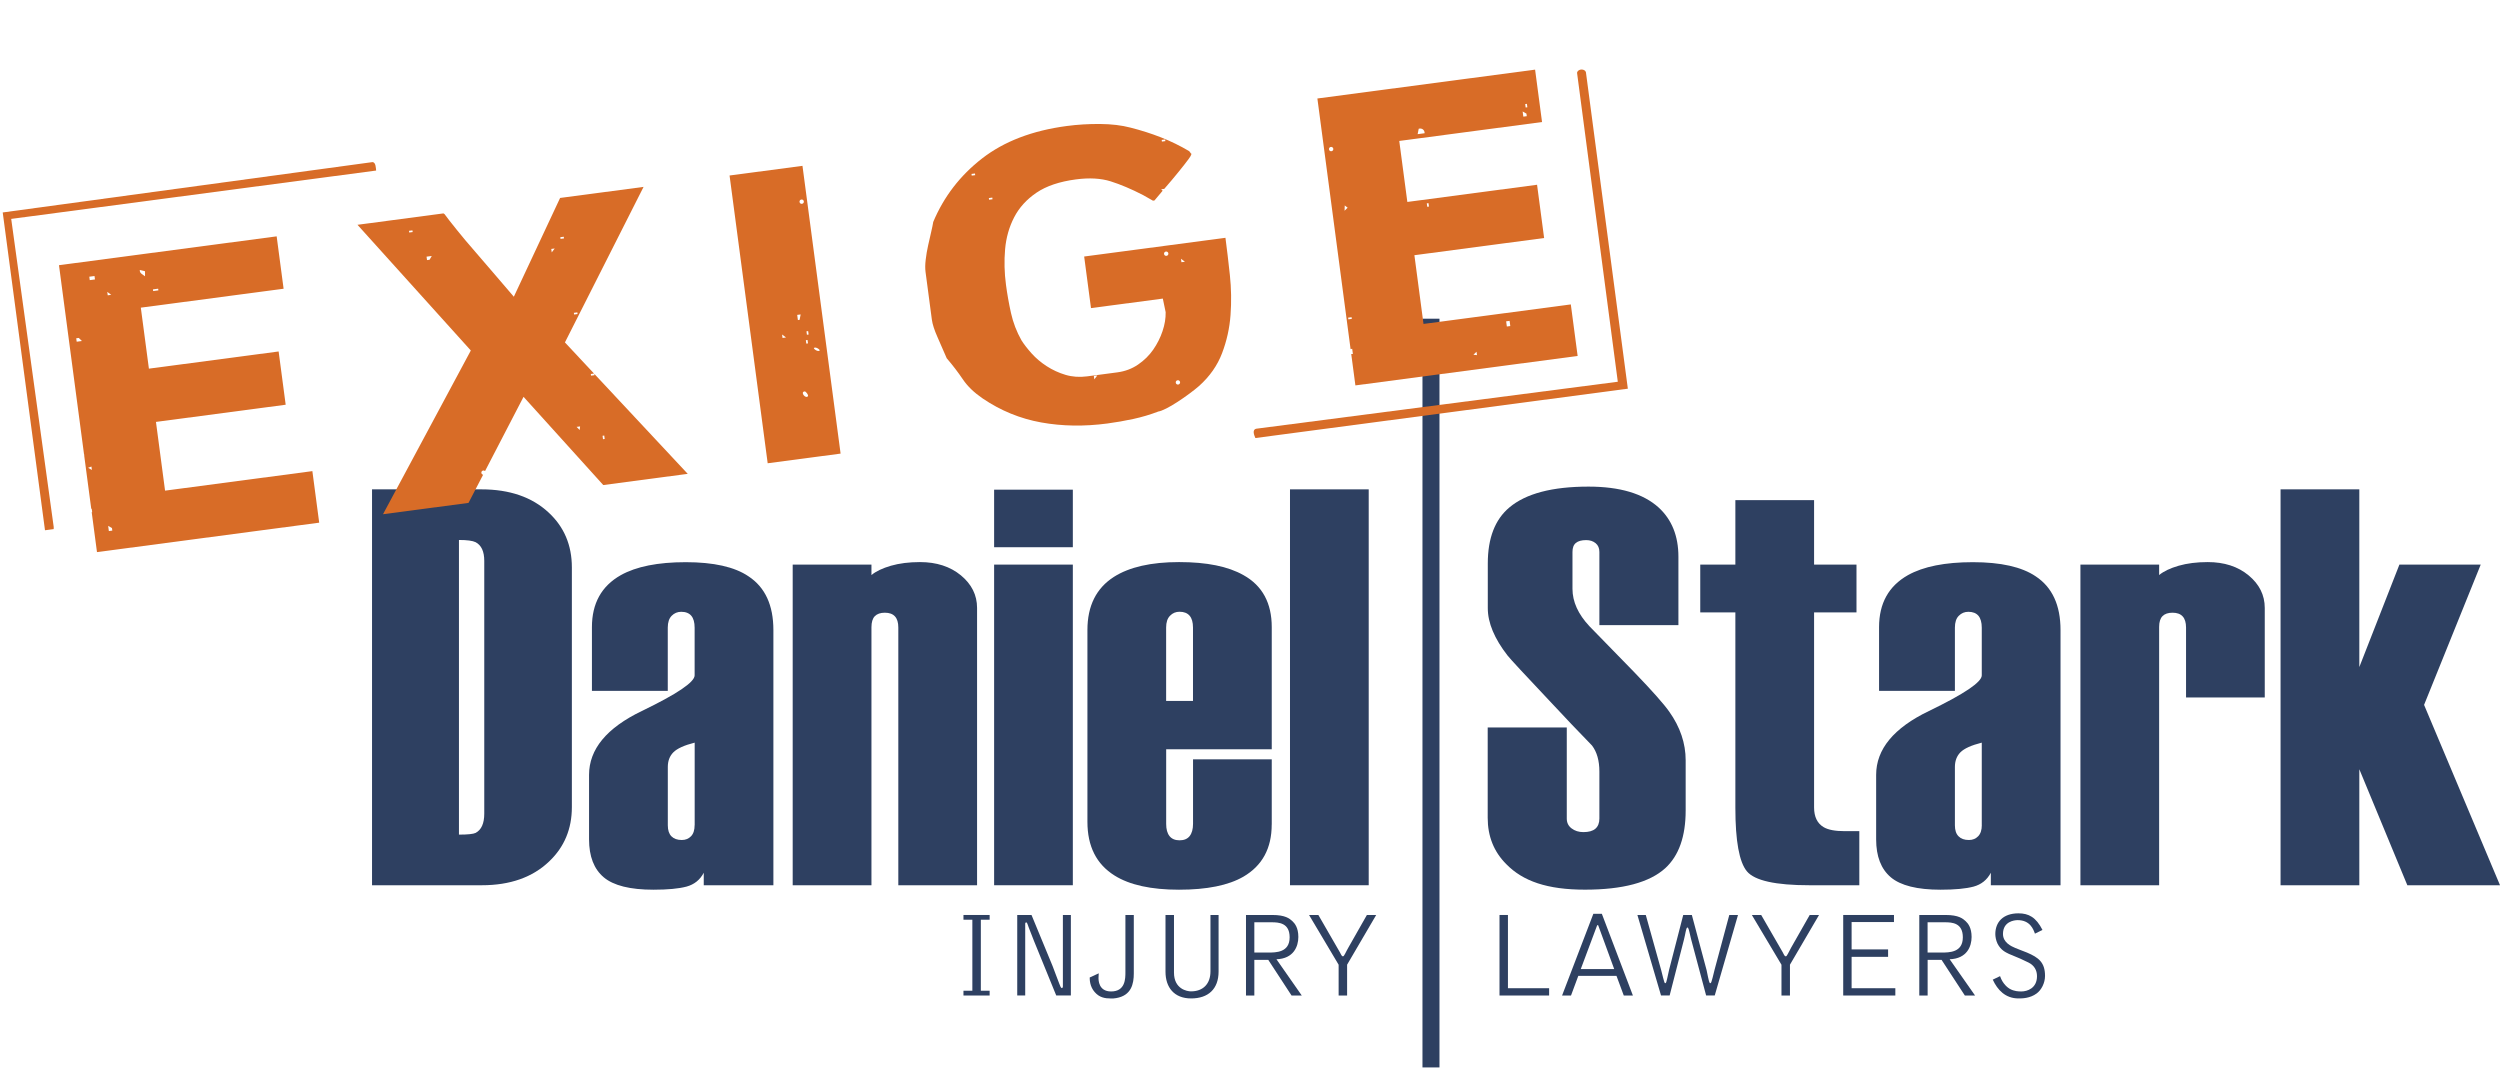
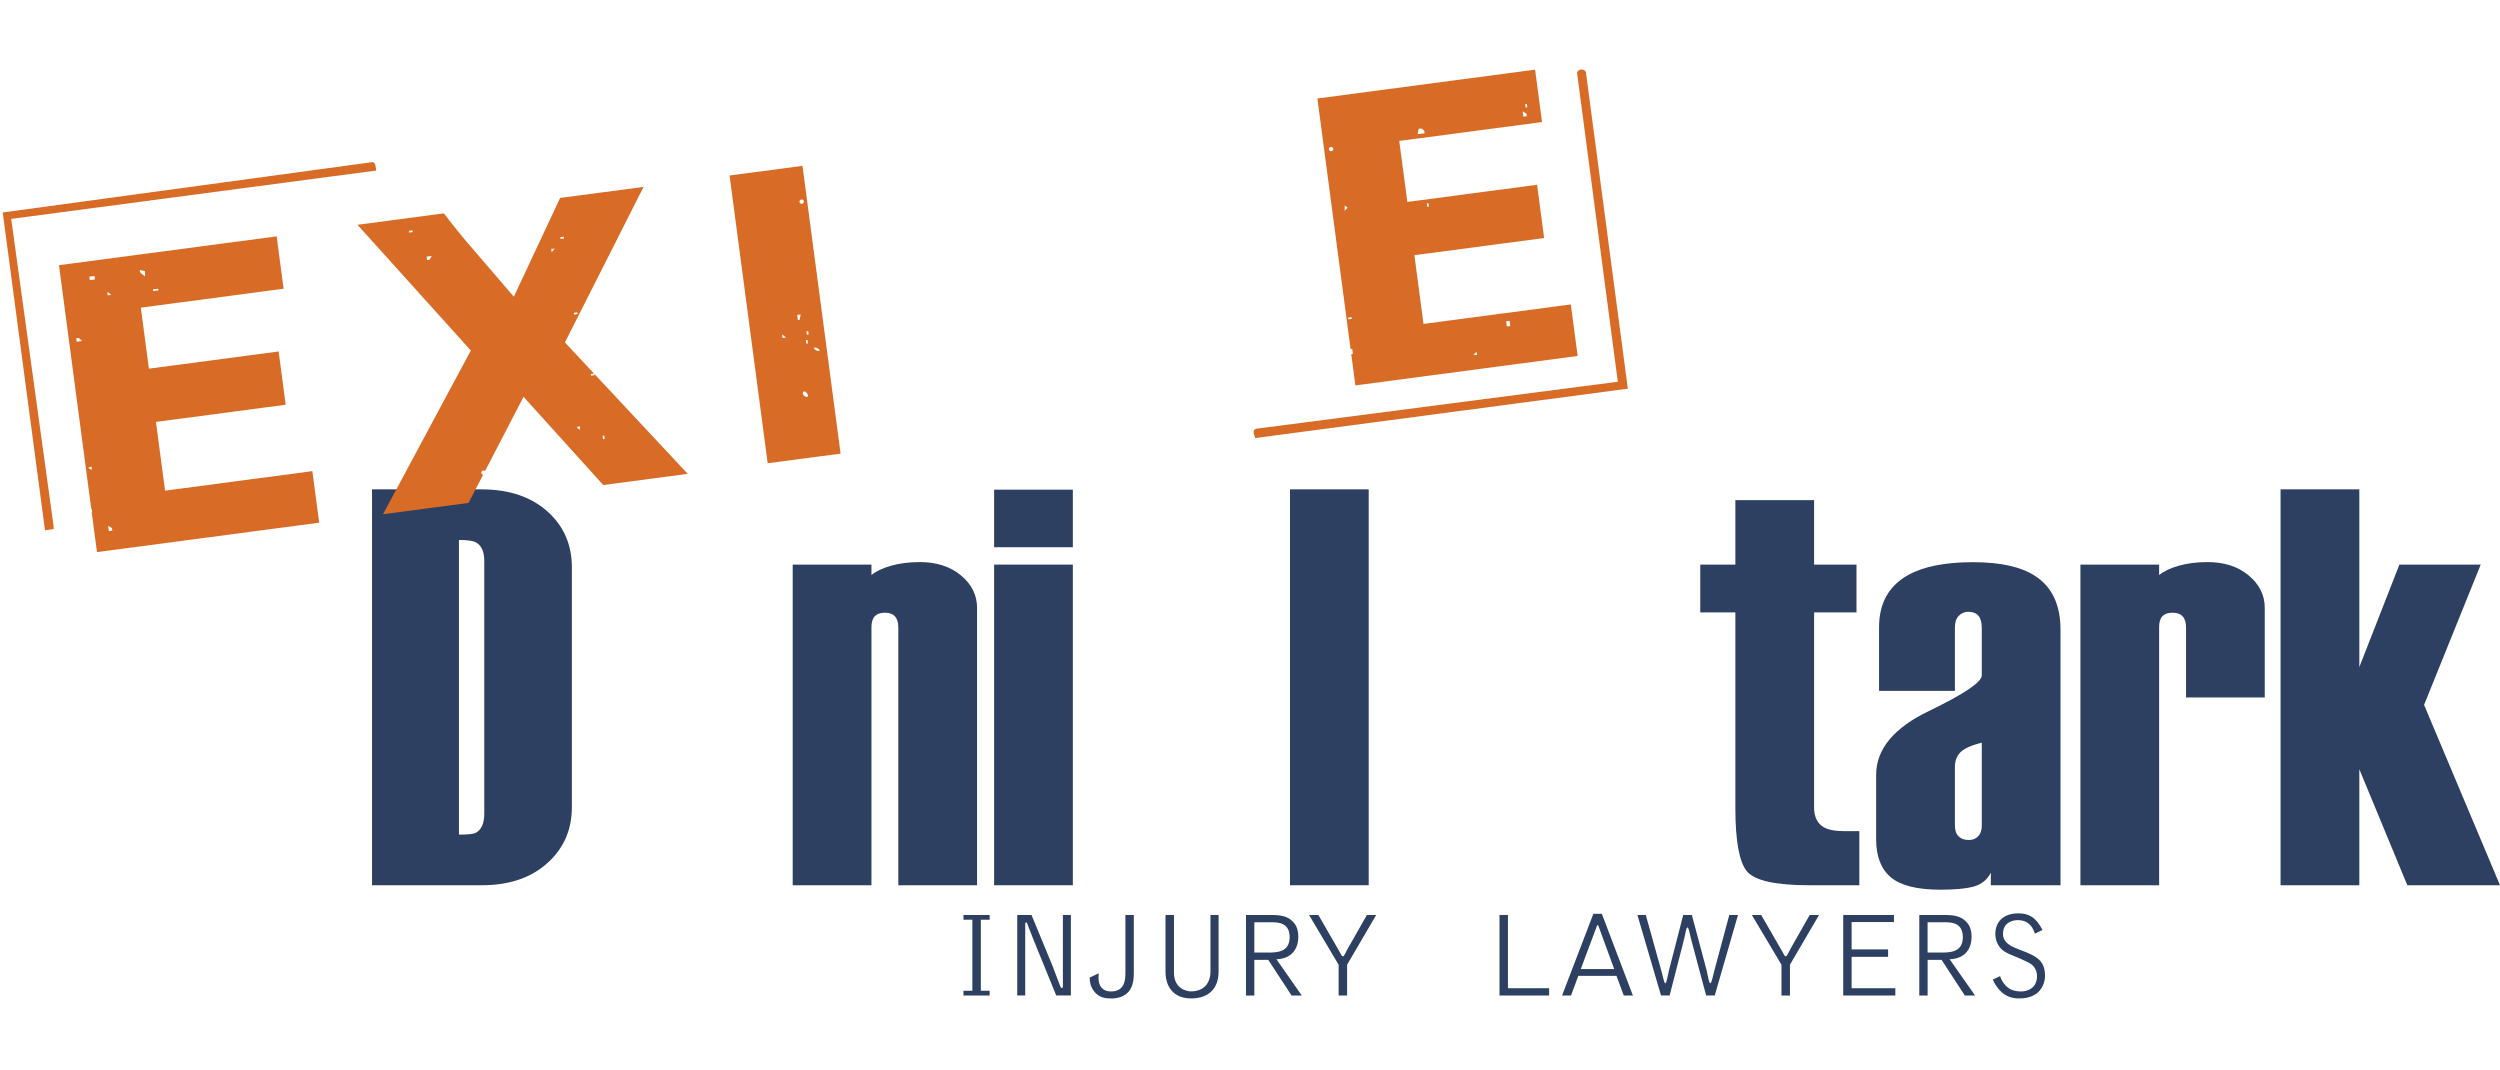
<svg xmlns="http://www.w3.org/2000/svg" width="661" height="283" viewBox="0 0 661 283" fill="none">
  <path d="M272.731 241.92L278.302 255.413C278.808 256.667 279.52 258.74 280.038 259.995C280.267 260.537 280.46 261.249 280.774 261.249C280.87 261.249 281.027 261.092 281.027 260.766V241.92H283.137V263.202H279.266L273.37 248.745C272.695 247.081 272.635 246.924 272.032 245.32C271.682 244.38 271.586 243.885 271.332 243.885C271.164 243.885 271.067 244.042 271.067 244.175V263.202H268.957V241.92H272.743H272.731Z" fill="#2E4061" />
  <path d="M290.505 257.354C290.468 257.764 290.444 258.15 290.444 258.56C290.444 259.102 290.444 262.141 293.772 262.141C297.558 262.141 297.558 258.74 297.558 257.052V241.92H299.777V257.366C299.777 260.091 299.162 263.226 295.099 263.901C294.58 263.998 294.23 263.998 293.748 263.998C292.12 263.998 290.685 263.744 289.431 262.298C288.153 260.851 288.117 259.09 288.117 258.451L290.517 257.342L290.505 257.354Z" fill="#2E4061" />
  <path d="M310.401 241.92V257.149C310.401 261.538 313.898 262.117 314.898 262.117C318.106 262.117 320.047 260.127 320.047 256.835V241.932H322.193V256.872C322.193 261.526 319.432 263.986 314.923 263.986C310.413 263.986 308.158 261.031 308.158 256.932V241.932H310.401V241.92Z" fill="#2E4061" />
  <path d="M329.439 241.92H336.397C339.857 241.92 340.991 242.885 341.714 243.56C342.329 244.139 343.282 245.26 343.282 247.732C343.282 250.204 342.064 253.471 337.494 253.628L344.186 263.214H341.485L335.336 253.797H331.646V263.214H329.439V241.932V241.92ZM335.239 251.856C337.386 251.856 340.979 251.856 340.979 247.828C340.979 244.042 338.181 243.849 336.192 243.849H331.646V251.856H335.239Z" fill="#2E4061" />
  <path d="M356.175 263.214H353.933V255.075L346.119 241.932H348.579L354.222 251.711C354.584 252.314 354.704 252.856 355.09 252.856C355.416 252.856 355.789 251.771 356.501 250.553L361.408 241.92H363.868L356.175 255.063V263.202V263.214Z" fill="#2E4061" />
  <path d="M398.699 261.285H409.588V263.214H396.469V241.92H398.699V261.285Z" fill="#2E4061" />
  <path d="M413.012 263.213L421.284 241.605H423.526L431.738 263.213H429.326L427.397 258.016H417.305L415.375 263.213H413H413.012ZM426.794 256.219L422.574 244.68C422.55 244.62 422.514 244.596 422.417 244.596C422.309 244.596 422.284 244.68 422.248 244.753L417.956 256.219H426.806H426.794Z" fill="#2E4061" />
  <path d="M457.224 241.92H459.527L453.378 263.202H451.099L447.12 248.298C446.734 246.852 446.613 245.742 446.288 245.26H446.059C445.745 245.622 445.649 246.827 445.239 248.431L441.453 263.202H439.174L432.928 241.92H435.146L439.246 256.606C439.439 257.306 440.018 259.934 440.211 259.934H440.391C440.621 259.934 440.982 257.752 441.32 256.377L445.046 241.92H447.325L451.231 256.534C451.424 257.209 451.738 259.5 452.087 259.934H452.292C452.546 259.934 453.088 257.269 453.354 256.317L457.224 241.92Z" fill="#2E4061" />
-   <path d="M473.264 263.214H471.021V255.075L463.195 241.932H465.667L471.31 251.711C471.66 252.314 471.793 252.856 472.178 252.856C472.492 252.856 472.878 251.771 473.577 250.553L478.485 241.92H480.956L473.264 255.063V263.202V263.214Z" fill="#2E4061" />
+   <path d="M473.264 263.214H471.021V255.075L463.195 241.932H465.667L471.31 251.711C471.66 252.314 471.793 252.856 472.178 252.856C472.492 252.856 472.878 251.771 473.577 250.553L478.485 241.92H480.956L473.264 255.063V263.214Z" fill="#2E4061" />
  <path d="M487.346 241.92H500.766V243.789H489.564V251.024H499.211V252.989H489.564V261.285H501.128V263.214H487.346V241.92Z" fill="#2E4061" />
  <path d="M507.447 241.92H514.405C517.877 241.92 518.987 242.885 519.722 243.56C520.337 244.139 521.29 245.26 521.29 247.732C521.29 250.204 520.084 253.471 515.49 253.628L522.206 263.214H519.505L513.356 253.797H509.666V263.214H507.459V241.932L507.447 241.92ZM513.247 251.856C515.393 251.856 518.974 251.856 518.974 247.828C518.974 244.042 516.201 243.849 514.212 243.849H509.654V251.856H513.247Z" fill="#2E4061" />
  <path d="M538.04 246.864C537.63 245.707 536.762 243.283 533.47 243.283C532.578 243.283 529.588 243.633 529.588 246.936C529.588 249.239 531.794 250.192 532.855 250.65C533.699 251.012 535.11 251.518 535.93 251.856C539.029 253.17 540.705 254.485 540.705 258.018C540.705 259.947 539.716 261.78 538.486 262.672C536.726 263.986 534.58 263.986 533.711 263.986C530.215 263.986 528.141 261.743 526.887 259.018L528.816 258.09C529.515 260.2 530.926 261.189 531.372 261.442C532.566 262.117 533.723 262.141 534.447 262.141C535.99 262.141 538.583 261.309 538.583 258.102C538.583 256.534 537.847 255.232 536.316 254.485L535.243 253.978C533.94 253.303 532.53 252.833 531.179 252.218C530.251 251.772 529.009 251.205 528.141 249.493C527.719 248.625 527.562 247.6 527.562 246.973C527.562 243.826 529.588 241.486 533.687 241.486C536.364 241.486 538.33 242.511 540.03 245.875L538.028 246.864H538.04Z" fill="#2E4061" />
  <path d="M151.202 213.391C151.202 219.179 149.201 223.954 145.21 227.752C140.821 231.96 134.876 234.058 127.4 234.058H98.365V129.385H127.256C134.743 129.385 140.676 131.435 145.065 135.522C149.152 139.308 151.202 144.143 151.202 150.028V213.391ZM128.039 215.127V148.303C128.039 145.795 127.28 144.168 125.76 143.36C124.953 142.962 123.482 142.769 121.347 142.769V220.674C123.687 220.674 125.146 220.517 125.76 220.216C127.28 219.408 128.039 217.72 128.039 215.115" fill="#2E4061" />
-   <path d="M204.496 234.057H186.071V230.753C185.083 232.647 183.551 233.864 181.514 234.419C179.476 234.962 176.558 235.239 172.772 235.239C166.598 235.239 162.221 234.142 159.629 231.959C157.036 229.765 155.746 226.425 155.746 221.927V204.878C155.746 198.101 160.4 192.458 169.709 187.985C179.018 183.487 183.66 180.352 183.66 178.568V165.967C183.66 164.556 183.37 163.507 182.78 162.808C182.189 162.109 181.296 161.759 180.115 161.759C179.126 161.759 178.282 162.109 177.595 162.808C176.907 163.495 176.558 164.544 176.558 165.943V182.667H156.506V165.81C156.506 159.54 159.038 154.958 164.126 152.077C168.214 149.786 173.941 148.64 181.309 148.64C188.676 148.64 194.222 149.882 197.9 152.378C202.289 155.26 204.484 159.999 204.484 166.594V234.069L204.496 234.057ZM183.672 218.177V196.353C180.911 197.052 179.042 197.908 178.053 198.897C177.052 199.898 176.57 201.2 176.57 202.792V218.213C176.57 219.516 176.895 220.48 177.522 221.119C178.174 221.77 179.078 222.096 180.259 222.096C181.26 222.096 182.068 221.77 182.707 221.107C183.346 220.444 183.66 219.467 183.66 218.153" fill="#2E4061" />
  <path d="M258.337 234.057H237.514V165.894C237.514 163.302 236.332 162 233.957 162C232.775 162 231.895 162.313 231.292 162.928C230.701 163.543 230.412 164.52 230.412 165.846V234.069H209.588V149.279H230.412V152.04C231.605 151.051 233.33 150.231 235.56 149.58C237.791 148.941 240.359 148.616 243.241 148.616C247.618 148.616 251.223 149.785 254.069 152.125C256.902 154.476 258.337 157.333 258.337 160.734V234.057Z" fill="#2E4061" />
  <path d="M283.657 144.686H262.846V129.469H283.657V144.686ZM283.657 234.058H262.846V149.28H283.657V234.058Z" fill="#2E4061" />
-   <path d="M336.239 218.008C336.239 224.302 333.743 228.884 328.763 231.79C324.784 234.093 319.105 235.239 311.726 235.239C304.346 235.239 298.667 233.985 294.688 231.489C289.901 228.498 287.514 223.772 287.514 217.285V166.582C287.514 160.191 289.853 155.501 294.543 152.51C298.631 149.918 304.358 148.616 311.738 148.616C319.117 148.616 324.7 149.761 328.775 152.064C333.755 154.838 336.251 159.432 336.251 165.81V198.113H308.337V217.851C308.337 219.25 308.627 220.311 309.218 221.059C309.808 221.806 310.701 222.18 311.882 222.18C313.064 222.18 313.956 221.806 314.547 221.059C315.138 220.299 315.439 219.226 315.439 217.827V200.766H336.251V217.984L336.239 218.008ZM315.427 185.32V165.919C315.427 164.532 315.126 163.483 314.535 162.796C313.932 162.096 313.052 161.747 311.87 161.747C310.882 161.747 310.05 162.084 309.362 162.796C308.663 163.495 308.325 164.532 308.325 165.919V185.32H315.439H315.427Z" fill="#2E4061" />
  <path d="M361.886 129.385H341.074V234.058H361.886V129.385Z" fill="#2E4061" />
-   <path d="M445.69 214.295C445.69 221.18 443.882 226.256 440.301 229.548C436.117 233.334 429.039 235.227 419.067 235.227C409.095 235.227 402.668 232.984 398.279 228.499C394.988 225.219 393.348 221.132 393.348 216.248V192.338H414.256V216.429C414.256 217.526 414.678 218.394 415.534 219.034C416.39 219.685 417.427 220.01 418.645 220.01C420.056 220.01 421.105 219.721 421.816 219.118C422.515 218.515 422.877 217.611 422.877 216.429V204.01C422.877 201.116 422.226 198.825 420.936 197.125C417.427 193.531 413.689 189.588 409.698 185.308C403.114 178.327 399.413 174.347 398.617 173.347C395.12 168.861 393.372 164.677 393.372 160.795V148.978C393.372 142.31 395.265 137.378 399.063 134.183C403.44 130.493 410.421 128.661 419.995 128.661C428.267 128.661 434.453 130.493 438.54 134.183C442.025 137.378 443.773 141.719 443.773 147.193V165.28H422.877V145.939C422.877 144.939 422.552 144.167 421.888 143.624C421.225 143.082 420.405 142.804 419.392 142.804C418.187 142.804 417.27 143.046 416.667 143.552C416.052 144.046 415.763 144.842 415.763 145.939V155.682C415.763 159.094 417.258 162.386 420.249 165.581C424.433 169.874 428.375 173.901 432.065 177.7C436.852 182.667 439.951 186.164 441.35 188.166C444.243 192.241 445.69 196.534 445.69 201.019V214.319V214.295Z" fill="#2E4061" />
  <path d="M491.604 234.059H478.437C469.454 234.059 463.956 232.841 461.894 230.393C459.856 227.958 458.831 222.363 458.831 213.597V161.917H449.547V149.281H458.831V132.231H479.643V149.281H490.857V161.917H479.643V213.476C479.643 215.972 480.499 217.72 482.187 218.709C483.381 219.409 485.226 219.758 487.722 219.758H491.604V234.047V234.059Z" fill="#2E4061" />
  <path d="M544.802 234.057H526.378V230.753C525.377 232.647 523.858 233.864 521.82 234.419C519.782 234.962 516.864 235.239 513.078 235.239C506.917 235.239 502.528 234.142 499.935 231.959C497.343 229.765 496.053 226.425 496.053 221.927V204.878C496.053 198.101 500.707 192.458 510.016 187.985C519.324 183.487 523.979 180.352 523.979 178.568V165.967C523.979 164.556 523.677 163.507 523.098 162.808C522.495 162.109 521.615 161.759 520.434 161.759C519.433 161.759 518.601 162.109 517.913 162.808C517.214 163.495 516.876 164.544 516.876 165.943V182.667H496.824V165.81C496.824 159.54 499.357 154.958 504.445 152.077C508.533 149.786 514.26 148.64 521.627 148.64C528.995 148.64 534.529 149.882 538.231 152.378C542.608 155.26 544.802 159.999 544.802 166.594V234.081V234.057ZM523.979 218.177V196.353C521.217 197.052 519.336 197.908 518.348 198.897C517.359 199.898 516.876 201.2 516.876 202.792V218.213C516.876 219.516 517.202 220.48 517.841 221.119C518.48 221.77 519.385 222.096 520.578 222.096C521.567 222.096 522.387 221.77 523.026 221.107C523.665 220.444 523.991 219.467 523.991 218.153" fill="#2E4061" />
  <path d="M598.802 184.403H577.99V165.907C577.99 163.302 576.796 162 574.421 162C573.239 162 572.359 162.301 571.768 162.904C571.178 163.495 570.876 164.448 570.876 165.75V234.057H550.064V149.279H570.876V152.04C572.07 151.051 573.794 150.231 576.037 149.58C578.268 148.941 580.836 148.616 583.718 148.616C588.095 148.616 591.712 149.785 594.545 152.137C597.367 154.476 598.802 157.346 598.802 160.734V184.391V184.403Z" fill="#2E4061" />
  <path d="M661.002 234.058H636.501L623.804 203.383V234.058H602.98V129.385H623.804V176.374L634.403 149.28H655.902L640.926 186.37L661.002 234.058Z" fill="#2E4061" />
-   <path d="M380.599 84.264H376.102V282.228H380.599V84.264Z" fill="#2E4061" />
  <path d="M254.74 261.948H257.091V243.174H254.74V241.92H261.661V243.174H259.334V261.948H261.661V263.214H254.74V261.948Z" fill="#2E4061" />
  <g clip-path="url(#clip0_7356_12524)">
    <path d="M430.393 102.771L331.923 115.816C331.608 115.089 330.975 113.608 332.187 113.348L427.747 100.933L416.972 19.251C417.181 18.083 419.211 18.086 419.349 19.271L430.411 102.769L430.393 102.771Z" fill="#D86C27" />
    <path d="M99.449 45.094L2.964 57.876L14.202 139.343L14.194 139.896L11.896 140.2L0.719 56.174L98.516 42.857C99.365 42.943 99.376 44.407 99.449 45.094Z" fill="#D86C27" />
    <path d="M41.236 111.553L75.534 107.009L73.669 92.927L39.37 97.471L37.233 81.343L74.984 76.342L73.149 62.491L15.594 70.116L22.229 120.204L22.381 120.32L22.247 120.338L24.127 134.527L24.252 134.51L24.372 135.417L24.247 135.433L25.643 145.977L84.396 138.194L82.591 124.565L43.643 129.725L41.236 111.553ZM40.442 76.513L41.819 76.33L41.878 76.775L40.501 76.957L40.442 76.513ZM36.96 71.383L38.342 71.716L38.346 73.054C37.713 72.532 36.888 72.279 36.959 71.374L36.96 71.383ZM24.294 124.255L23.292 123.691L24.174 123.348L24.295 124.264L24.294 124.255ZM20.276 90.347L20.155 89.441L20.835 89.351L21.652 90.165L20.276 90.347ZM28.782 140.414L28.601 139.045L29.605 139.618L29.694 140.293L28.782 140.414ZM25.109 73.885L23.732 74.067L23.612 73.16L24.989 72.978L25.109 73.885ZM28.486 78.087L28.365 77.172L29.406 77.957L28.485 78.079L28.486 78.087Z" fill="#D86C27" />
    <path d="M157.184 99.206L156.272 99.326L156.214 98.882L157.063 98.769L149.367 90.534L170.159 49.414L148.092 52.337L135.857 78.456C134.473 76.866 132.87 74.998 131.057 72.85C129.235 70.703 127.426 68.59 125.615 66.523C123.804 64.457 122.172 62.511 120.723 60.703C119.264 58.897 118.21 57.535 117.543 56.62L117.244 56.424L94.516 59.435L124.485 92.673L101.269 135.959L123.872 132.965L127.736 125.524C127.503 125.482 127.305 125.291 127.272 125.042C127.23 124.731 127.447 124.44 127.768 124.398C127.947 124.374 128.119 124.433 128.244 124.552L138.426 104.92L159.503 128.245L181.838 125.286L157.137 98.85L157.184 99.206ZM109.109 61.355L108.197 61.476L108.138 61.032L109.05 60.911L109.109 61.355ZM113.582 68.678L112.902 68.769L112.782 67.862L114.159 67.679L113.582 68.678ZM151.733 82.712L152.645 82.591L152.704 83.036L151.792 83.157L151.733 82.712ZM148.147 62.715L149.059 62.594L149.118 63.039L148.206 63.16L148.147 62.715ZM145.747 65.82L146.668 65.698L145.877 66.734L145.756 65.818L145.747 65.82ZM153.261 113.684L152.453 112.868L153.374 112.746L153.27 113.683L153.261 113.684ZM159.762 115.157L159.882 116.063L159.435 116.123L159.315 115.216L159.762 115.157Z" fill="#D86C27" />
    <path d="M202.976 122.486L222.253 119.932L212.174 43.848L192.896 46.402L202.976 122.486ZM211.888 52.751C212.201 52.71 212.494 52.925 212.536 53.245C212.578 53.565 212.361 53.847 212.039 53.889C211.717 53.932 211.434 53.716 211.392 53.396C211.349 53.076 211.567 52.794 211.888 52.751ZM215.212 91.989C215.744 91.611 216.909 92.506 216.709 92.713C216.177 93.091 215.012 92.196 215.212 91.989ZM213.23 87.601L213.677 87.542L213.797 88.449L213.35 88.508L213.23 87.601ZM213.068 89.948L213.515 89.889L213.635 90.795L213.188 90.855L213.068 89.948ZM211.693 83.146L211.409 84.568L210.962 84.627L210.78 83.258L211.701 83.136L211.693 83.146ZM212.75 103.487C213.054 103.447 213.844 104.464 213.619 104.756C213.014 105.542 211.481 103.655 212.75 103.487ZM206.791 88.445L207.823 89.231L206.902 89.353L206.782 88.447L206.791 88.445Z" fill="#D86C27" />
-     <path d="M288.441 81.465L307.451 78.946C307.491 79.249 307.615 79.847 307.825 80.742C308.034 81.637 308.159 82.236 308.199 82.538C308.231 84.153 307.962 85.826 307.372 87.56C306.792 89.292 305.971 90.921 304.909 92.455C303.847 93.98 302.511 95.296 300.901 96.396C299.29 97.496 297.461 98.182 295.423 98.452L287.447 99.508C285.409 99.778 283.498 99.642 281.717 99.109C279.936 98.576 278.279 97.81 276.746 96.819C275.214 95.828 273.901 94.708 272.782 93.472C271.672 92.235 270.773 91.079 270.094 90.01C268.799 87.722 267.869 85.303 267.304 82.754C266.74 80.214 266.302 77.73 265.981 75.303C265.559 72.121 265.481 68.992 265.747 65.917C266.013 62.842 266.813 60.022 268.146 57.448C269.472 54.884 271.441 52.715 274.045 50.949C276.65 49.184 280.125 48.009 284.47 47.434C288.011 46.964 291.081 47.137 293.673 47.951C296.256 48.767 299.099 49.965 302.203 51.562C302.402 51.689 302.836 51.939 303.522 52.31C304.199 52.681 304.641 52.93 304.84 53.058L305.242 53.004C305.757 52.357 306.481 51.502 307.403 50.429L307.016 50.047L307.829 49.939C307.876 49.878 307.931 49.817 307.987 49.755C309.204 48.364 310.367 46.979 311.493 45.59C312.62 44.211 313.547 43.03 314.272 42.047C314.997 41.065 315.176 40.561 314.816 40.528C314.807 40.456 314.749 40.365 314.645 40.261C314.54 40.157 314.483 40.074 314.473 39.994C312.025 38.545 309.515 37.322 306.952 36.313C304.381 35.306 301.701 34.449 298.906 33.743C296.568 33.13 293.887 32.806 290.863 32.782C287.839 32.757 284.906 32.938 282.072 33.313C272.943 34.523 265.479 37.384 259.671 41.889C253.863 46.395 249.555 51.995 246.747 58.682C246.648 59.31 246.473 60.184 246.211 61.295C245.948 62.406 245.679 63.6 245.401 64.867C245.114 66.135 244.9 67.403 244.756 68.652C244.603 69.903 244.592 70.981 244.713 71.897L246.383 84.503C246.543 85.712 247.04 87.266 247.881 89.154C248.715 91.052 249.525 92.907 250.311 94.721C251.914 96.589 253.325 98.447 254.569 100.281C255.805 102.126 257.557 103.812 259.837 105.364C264.595 108.588 269.741 110.692 275.287 111.694C280.833 112.697 286.659 112.784 292.774 111.974C295.081 111.669 297.366 111.266 299.648 110.774C301.93 110.282 304.135 109.619 306.283 108.8C306.721 108.742 307.414 108.479 308.344 108.012C309.274 107.545 310.253 106.972 311.291 106.292C312.331 105.62 313.364 104.904 314.391 104.144C315.42 103.393 316.292 102.698 317.027 102.058C319.849 99.531 321.877 96.639 323.111 93.391C324.347 90.151 325.1 86.767 325.355 83.269C325.61 79.77 325.553 76.25 325.177 72.717C324.8 69.185 324.411 65.907 324.009 62.876L286.653 67.824L288.458 81.453L288.441 81.465ZM307.152 36.993L308.064 36.872L308.122 37.316L307.21 37.437L307.152 36.993ZM257.837 46.312L256.925 46.433L256.866 45.988L257.778 45.867L257.837 46.312ZM262.421 52.688L261.509 52.809L261.45 52.365L262.362 52.244L262.421 52.688ZM289.338 100.316L289.216 99.401L290.128 99.28L289.336 100.307L289.338 100.316ZM312.261 68.421L313.293 69.207L312.372 69.329L312.252 68.423L312.261 68.421ZM308.268 66.508C308.581 66.466 308.874 66.681 308.916 67.001C308.958 67.321 308.741 67.603 308.419 67.646C308.097 67.689 307.814 67.473 307.772 67.153C307.729 66.833 307.946 66.55 308.268 66.508ZM311.366 100.537C311.679 100.496 311.971 100.71 312.014 101.03C312.056 101.35 311.839 101.632 311.517 101.675C311.195 101.718 310.912 101.502 310.869 101.182C310.827 100.862 311.044 100.58 311.366 100.537Z" fill="#D86C27" />
    <path d="M373.967 67.475L408.266 62.931L406.4 48.849L372.102 53.393L369.965 37.266L407.715 32.265L405.88 18.413L348.316 26.039L357.095 92.308C357.218 92.274 357.359 92.237 357.52 92.216L357.701 93.585C357.54 93.606 357.396 93.616 357.267 93.606L358.366 101.901L417.128 94.116L415.323 80.487L376.374 85.647L373.967 67.475ZM377.246 53.77L377.694 53.71L377.814 54.617L377.367 54.676L377.246 53.77ZM403.265 27.517L403.712 27.457L403.832 28.364L403.385 28.424L403.265 27.517ZM402.587 29.47L403.59 30.043L403.68 30.718L402.768 30.839L402.587 29.47ZM375.106 34.042C375.955 33.785 376.706 34.373 376.665 35.229L374.823 35.473L375.106 34.042ZM398.228 84.959L399.14 84.838L399.321 86.208L398.409 86.328L398.228 84.959ZM390.393 92.981L390.514 93.897L389.573 93.795L390.394 92.99L390.393 92.981ZM357.419 84.313L356.507 84.434L356.448 83.99L357.36 83.869L357.419 84.313ZM352.029 39.985C351.716 40.027 351.424 39.812 351.381 39.492C351.339 39.172 351.556 38.89 351.878 38.847C352.2 38.805 352.484 39.02 352.526 39.34C352.568 39.661 352.351 39.943 352.029 39.985ZM355.505 55.718L355.547 54.319L356.318 54.914L355.505 55.718Z" fill="#D86C27" />
  </g>
  <defs>
    <clipPath id="clip0_7356_12524">
      <rect width="419.842" height="102.98" fill="white" transform="translate(0.672 55.818) rotate(-7.546)" />
    </clipPath>
  </defs>
</svg>